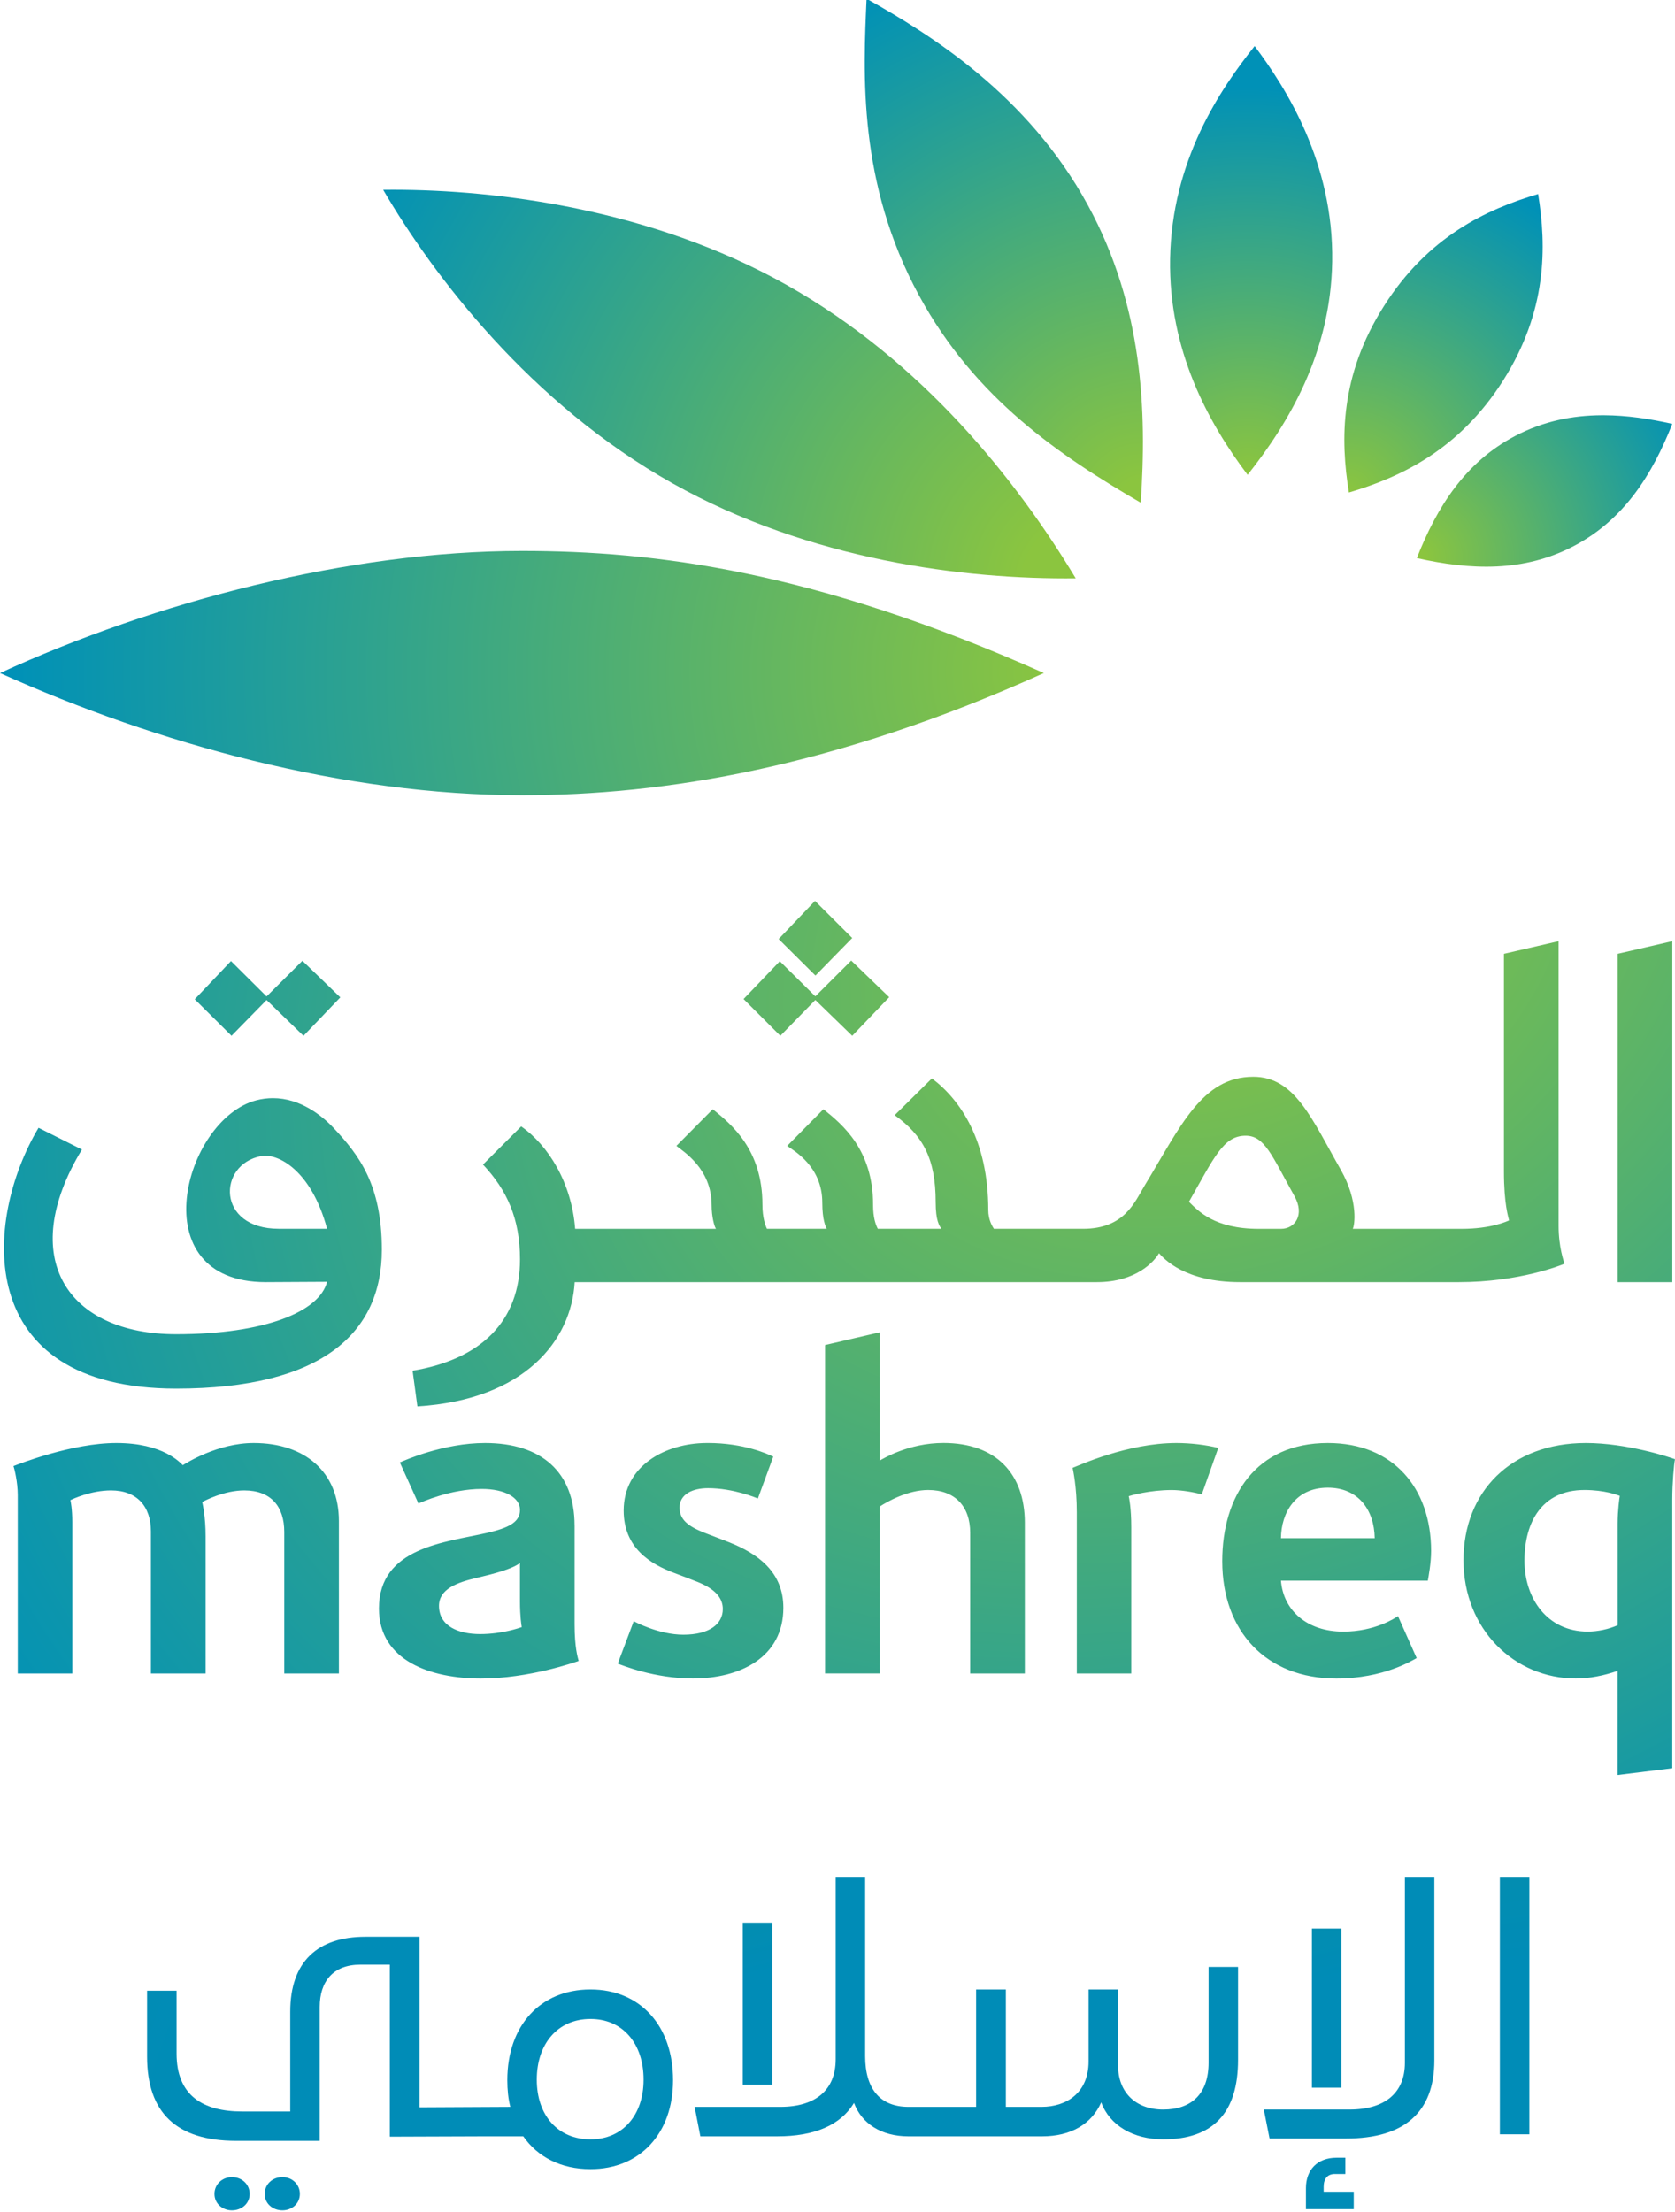
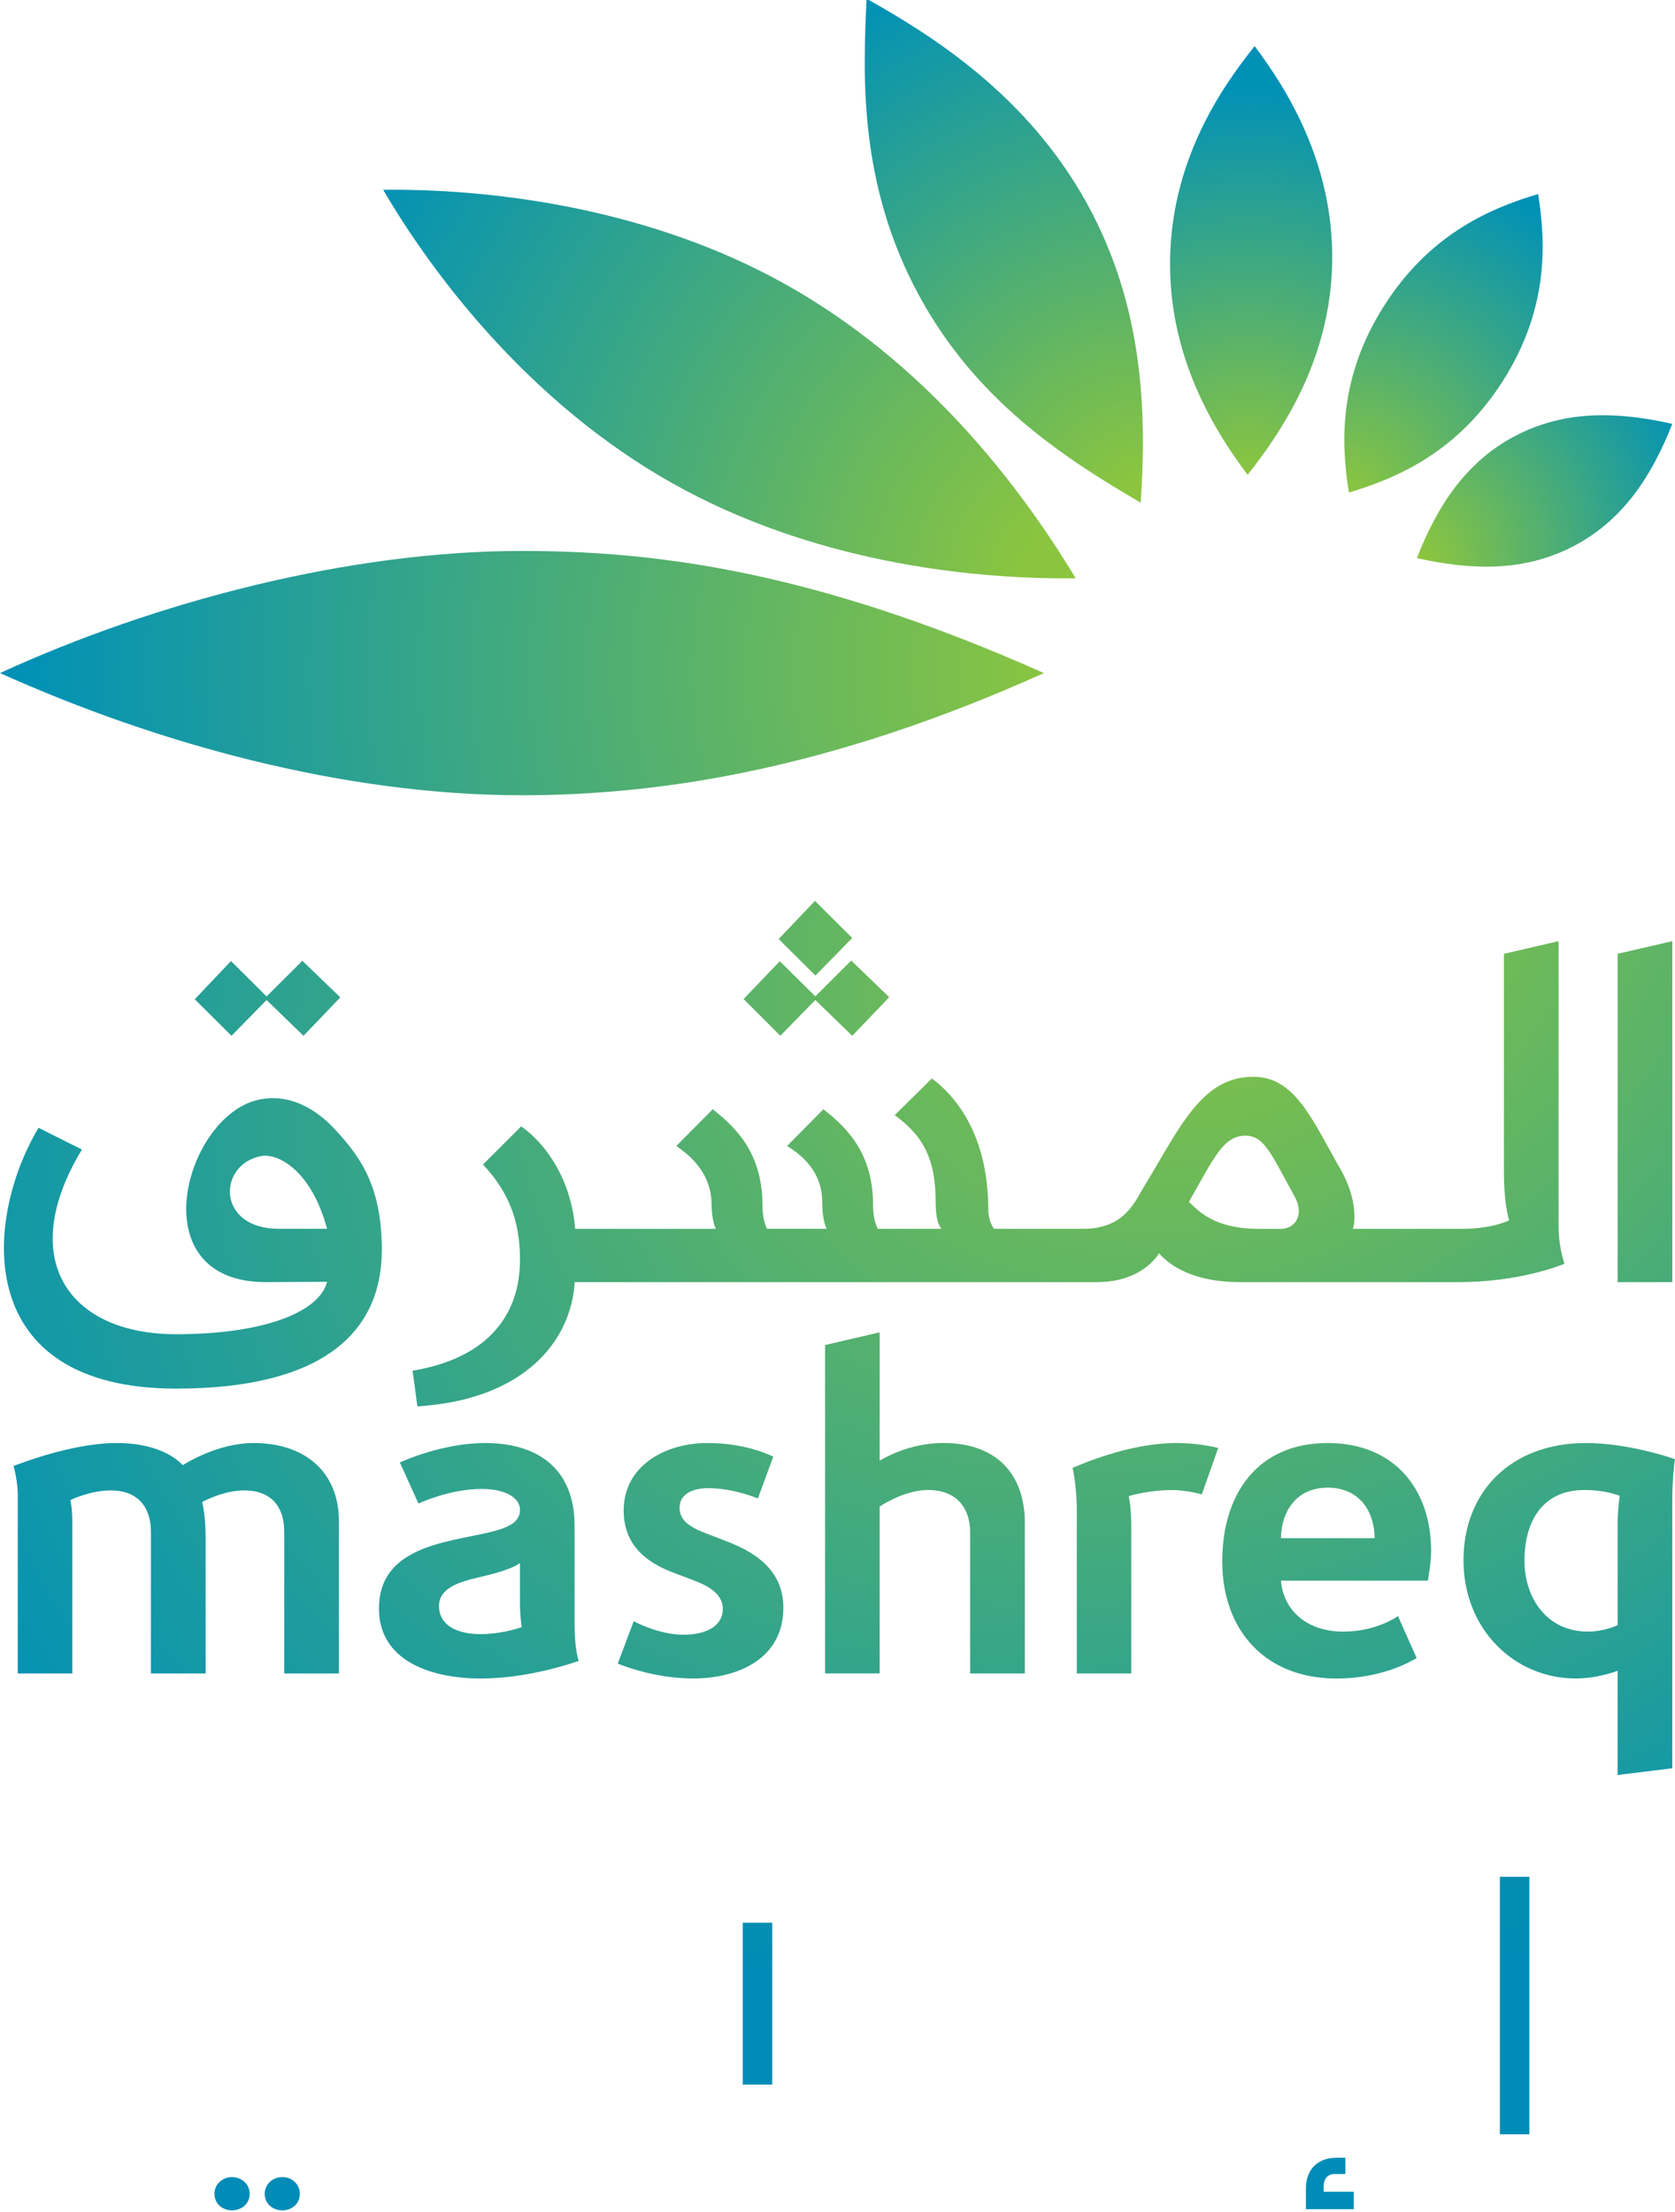
<svg xmlns="http://www.w3.org/2000/svg" width="100" height="132" viewBox="0 0 100 132" fill="none">
  <g clip-path="url(#clip0_20_3247)">
    <path d="M12.804 130.919C12.804 131.511 13.289 131.902 13.846 131.902C14.42 131.902 14.905 131.511 14.905 130.919C14.905 130.347 14.438 129.918 13.846 129.918C13.271 129.918 12.804 130.347 12.804 130.919Z" fill="url(#paint0_radial_20_3247)" />
    <path d="M15.803 130.919C15.803 131.511 16.288 131.902 16.862 131.902C17.418 131.902 17.902 131.511 17.902 130.919C17.902 130.347 17.437 129.918 16.862 129.918C16.268 129.918 15.803 130.347 15.803 130.919Z" fill="url(#paint1_radial_20_3247)" />
-     <path d="M21.817 115.577C18.962 115.577 17.328 117.061 17.328 120.046V126.002H14.455C12.122 126.002 10.542 125.055 10.542 122.551V118.795H8.781V122.729C8.781 126.056 10.523 127.755 14.097 127.755H19.088V119.761C19.088 118.258 19.877 117.24 21.511 117.24H23.272V127.505L29.234 127.484H31.24C32.101 128.723 33.502 129.442 35.243 129.442H35.262C38.207 129.442 40.182 127.305 40.182 124.146V124.127C40.182 120.878 38.207 118.722 35.262 118.722H35.243C32.263 118.722 30.288 120.878 30.288 124.127V124.146C30.288 124.701 30.342 125.241 30.467 125.726L25.049 125.753V115.577H21.817ZM32.047 124.109V124.092C32.047 121.937 33.322 120.482 35.243 120.482H35.262C37.165 120.482 38.422 121.937 38.422 124.092V124.109C38.422 126.228 37.165 127.664 35.262 127.664H35.243C33.322 127.664 32.047 126.246 32.047 124.109Z" fill="url(#paint2_radial_20_3247)" />
    <path d="M44.343 124.397H46.104V114.737H44.343V124.397Z" fill="url(#paint3_radial_20_3247)" />
-     <path d="M49.892 112V122.888C49.892 124.721 48.688 125.726 46.589 125.726H41.47L41.813 127.485H46.39C48.636 127.485 50.178 126.82 50.987 125.492C51.436 126.712 52.601 127.483 54.233 127.485H62.207C63.949 127.485 65.17 126.748 65.745 125.457C66.247 126.838 67.665 127.664 69.443 127.664C72.423 127.664 73.913 126.084 73.913 122.925V117.376H72.154V123.087C72.154 124.953 71.13 125.887 69.443 125.887C67.826 125.887 66.749 124.882 66.749 123.248V118.722H64.99V123.014C64.99 124.9 63.66 125.726 62.188 125.726H60.051V118.722H58.275V125.726H54.237C52.568 125.726 51.651 124.684 51.651 122.691V112H49.892Z" fill="url(#paint4_radial_20_3247)" />
-     <path d="M78.324 124.581H80.085V115.088H78.324V124.581Z" fill="url(#paint5_radial_20_3247)" />
    <path d="M79.797 128.761C78.648 128.761 77.966 129.485 77.966 130.58V131.833H80.821V130.792H79.025V130.491C79.025 130.032 79.242 129.732 79.689 129.732H80.319V128.761H79.797Z" fill="url(#paint6_radial_20_3247)" />
-     <path d="M83.874 112V123.098C83.874 124.899 82.67 125.886 80.57 125.886H75.452L75.794 127.615H80.371C83.838 127.615 85.632 126.045 85.632 122.956V112H83.874Z" fill="url(#paint7_radial_20_3247)" />
    <path d="M89.544 127.364H91.305V112H89.544V127.364Z" fill="url(#paint8_radial_20_3247)" />
    <path d="M46.486 56.036L48.683 58.216L50.879 55.974L48.656 53.761L46.486 56.036ZM96.576 56.917V76.511H99.839V56.163L96.576 56.917ZM89.787 56.917V69.901C89.787 71.866 90.053 72.635 90.095 72.828C89.986 72.872 89.051 73.331 87.252 73.331H80.761C80.864 73.163 81.121 71.701 80.052 69.815C78.312 66.764 77.312 64.256 74.822 64.256C71.753 64.256 70.478 67.223 68.331 70.757C67.743 71.721 67.15 73.329 64.654 73.329H59.337C59.261 73.198 59.001 72.826 59.001 72.196C59.001 68.072 57.353 65.65 55.637 64.353L53.414 66.546C55.114 67.77 55.861 69.158 55.861 71.737C55.861 72.874 56.084 73.132 56.196 73.329H52.405C52.282 73.078 52.123 72.686 52.123 71.883C52.123 68.611 50.302 67.107 49.159 66.192L46.996 68.38C47.39 68.668 49.092 69.595 49.092 71.764C49.092 72.806 49.289 73.18 49.354 73.329H45.788C45.697 73.138 45.518 72.682 45.518 71.883C45.518 68.611 43.685 67.107 42.554 66.192L40.382 68.38C40.802 68.719 42.484 69.741 42.484 71.906C42.484 72.615 42.648 73.198 42.746 73.331H34.338C34.125 70.562 32.725 68.344 31.117 67.216L28.835 69.495C30.269 71.016 31.045 72.73 31.045 75.152C31.045 78.832 28.726 81.118 24.632 81.797L24.919 83.925C31.354 83.526 34.114 79.965 34.309 76.511H65.488C67.837 76.511 68.917 75.269 69.194 74.788C69.497 75.121 70.733 76.511 74.037 76.511H87.094C90.722 76.511 93.207 75.493 93.399 75.415C93.364 75.273 93.05 74.42 93.05 73.163V56.163L89.787 56.917ZM70.982 71.717C72.501 69.052 73.037 67.772 74.366 67.772C75.502 67.772 75.923 68.943 77.281 71.38C77.909 72.498 77.31 73.331 76.48 73.331H75.144C72.496 73.331 71.534 72.256 70.982 71.717ZM48.676 59.456L46.555 57.36L44.392 59.617L46.587 61.81L48.676 59.673L50.879 61.81L53.087 59.507L50.819 57.322L48.676 59.456ZM15.915 59.462L13.79 57.351L11.627 59.631L13.822 61.81L15.915 59.675L18.119 61.812L20.317 59.518L18.054 57.334L15.915 59.462ZM15.302 65.659C10.977 66.788 8.366 76.511 15.871 76.511C16.278 76.511 19.065 76.491 19.526 76.491C19.081 78.273 15.812 79.619 10.518 79.619C4.054 79.619 0.949 75.101 4.892 68.597L2.3 67.3C-0.988 72.81 -1.689 82.865 10.518 82.865C19.192 82.865 22.796 79.566 22.796 74.58C22.796 70.708 21.445 68.934 19.904 67.298C19.22 66.574 17.93 65.531 16.295 65.531C15.977 65.531 15.645 65.57 15.302 65.659ZM15.585 68.99C16.604 68.795 18.597 69.859 19.526 73.327H16.642C12.914 73.327 12.983 69.486 15.585 68.99ZM49.258 80.265V99.861H52.517V89.905C52.982 89.595 54.206 88.914 55.411 88.914C56.999 88.914 57.921 89.87 57.921 91.471V99.863H61.184V90.876C61.184 87.945 59.466 86.112 56.328 86.109C54.226 86.109 52.684 87.07 52.517 87.162V79.506L49.258 80.265ZM42.185 86.112C39.718 86.121 37.234 87.471 37.234 90.138C37.234 92.391 38.859 93.349 40.263 93.87C40.668 94.021 41.256 94.246 41.626 94.393C42.73 94.83 43.153 95.382 43.153 96.02C43.153 96.903 42.368 97.551 40.796 97.551C39.335 97.551 37.899 96.781 37.834 96.746L36.881 99.275C37.12 99.364 39.053 100.162 41.366 100.162C44.193 100.162 46.768 98.9 46.768 95.945C46.768 93.794 45.238 92.706 43.487 92.018C43.053 91.845 42.496 91.639 42.106 91.486C41.116 91.1 40.572 90.708 40.572 89.963C40.572 89.156 41.359 88.806 42.27 88.806C43.779 88.806 45.146 89.38 45.247 89.422L46.166 86.923C45.821 86.769 44.431 86.111 42.25 86.111C42.228 86.111 42.206 86.111 42.185 86.112ZM87.373 93.109C87.373 97.227 90.411 100.162 94.077 100.162C94.894 100.162 95.737 99.998 96.573 99.706V105.923L99.837 105.521V89.475C99.837 88.555 99.933 87.369 100 87.078C99.678 86.956 97.13 86.112 94.679 86.112C90.23 86.112 87.373 88.994 87.373 93.109ZM91.013 93.134C91.013 90.85 92.041 88.914 94.594 88.914C95.811 88.914 96.576 89.216 96.705 89.265C96.683 89.38 96.576 90.1 96.576 90.941V96.985C96.032 97.227 95.383 97.364 94.788 97.364C92.368 97.364 91.013 95.377 91.013 93.134ZM72.97 93.165C72.97 97.335 75.581 100.165 79.781 100.165C82.624 100.165 84.345 99.065 84.577 98.945L83.461 96.442C83.28 96.564 82.072 97.366 80.193 97.366C78.028 97.366 76.614 96.098 76.475 94.324H85.244C85.286 94.074 85.439 93.271 85.439 92.548C85.436 88.806 83.188 86.112 79.272 86.112C74.984 86.112 72.97 89.264 72.97 93.165ZM79.272 88.776C81.09 88.776 82.043 90.094 82.072 91.79H76.475C76.493 90.276 77.33 88.776 79.272 88.776ZM64.036 87.593C64.054 87.686 64.287 88.699 64.287 90.238V99.865H67.539V91.123C67.539 89.978 67.407 89.371 67.387 89.282C67.515 89.24 68.635 88.916 69.953 88.916C70.554 88.916 71.317 89.054 71.749 89.178L72.731 86.406C72.002 86.222 71.071 86.112 70.235 86.112C67.32 86.112 64.401 87.455 64.036 87.593ZM23.872 87.271L24.981 89.719C25.156 89.646 26.894 88.852 28.766 88.852C30.151 88.852 31.045 89.371 31.045 90.1C31.045 90.883 30.267 91.194 29.09 91.471C26.601 92.043 22.624 92.326 22.624 95.987C22.624 99.136 25.769 100.165 28.708 100.165C31.605 100.165 34.349 99.18 34.546 99.118C34.486 98.881 34.304 98.311 34.304 96.93V91.029H34.302C34.302 87.834 32.316 86.112 28.958 86.112C26.469 86.112 24.12 87.16 23.872 87.271ZM26.209 95.828C26.209 94.821 27.299 94.426 28.48 94.154C29.473 93.921 30.58 93.632 31.043 93.271V95.568C31.043 96.471 31.128 96.98 31.15 97.098C31.03 97.138 29.983 97.515 28.663 97.515C27.406 97.515 26.209 97.063 26.209 95.828ZM10.912 87.433C10.761 87.291 9.746 86.112 6.95 86.112C4.302 86.112 1.145 87.358 0.805 87.486C0.855 87.626 1.06 88.44 1.06 89.211V99.863H4.315V90.823C4.315 90.04 4.221 89.595 4.203 89.517C4.34 89.453 5.429 88.939 6.628 88.939C8.174 88.939 9.01 89.885 9.01 91.393V99.865H12.274V91.686C12.274 90.484 12.099 89.768 12.072 89.63C12.236 89.544 13.388 88.939 14.582 88.939C16.186 88.939 16.971 89.907 16.971 91.415V99.863H20.233V90.768C20.233 87.832 18.199 86.112 15.146 86.112C13.007 86.112 11.135 87.3 10.912 87.433Z" fill="url(#paint9_radial_20_3247)" />
    <path d="M95.628 24.779C93.865 24.788 92.13 25.136 90.456 26.016C87.46 27.589 85.779 30.274 84.588 33.303C87.784 34.022 90.966 34.154 93.963 32.583C96.963 31.008 98.644 28.32 99.838 25.295C98.477 24.986 97.117 24.786 95.773 24.779H95.628Z" fill="url(#paint10_radial_20_3247)" />
    <path d="M82.622 18.266C79.989 22.412 80.019 26.233 80.532 29.39C83.621 28.477 87.111 26.849 89.742 22.703C92.368 18.558 92.338 14.733 91.828 11.579C88.739 12.491 85.25 14.12 82.622 18.266Z" fill="url(#paint11_radial_20_3247)" />
    <path d="M69.856 15.465C69.768 20.921 72.15 25.244 74.484 28.336C76.909 25.274 79.444 21.09 79.534 15.62C79.629 9.702 76.772 5.24 74.904 2.75C72.848 5.324 69.955 9.579 69.856 15.465Z" fill="url(#paint12_radial_20_3247)" />
    <path d="M54.879 17.655C58.23 23.81 63.316 27.215 68.103 29.997C68.473 24.526 68.242 18.295 64.961 12.266C61.357 5.642 55.539 2.057 51.735 -0.077C51.539 4.364 51.2 10.896 54.879 17.655Z" fill="url(#paint13_radial_20_3247)" />
    <path d="M22.876 11.327C25.875 16.454 31.656 24.08 40.164 28.851C48.353 33.443 57.615 34.584 64.222 34.511C60.731 28.723 55.135 21.589 46.935 16.989C38.87 12.465 29.692 11.323 23.459 11.323C23.262 11.323 23.068 11.325 22.876 11.327Z" fill="url(#paint14_radial_20_3247)" />
    <path d="M0 40.165C9.383 44.385 20.521 47.456 31.162 47.456C39.64 47.456 49.774 45.82 62.321 40.165C48.597 34.05 39.082 32.878 31.162 32.877C20.811 32.878 9.24 35.923 0 40.165Z" fill="url(#paint15_radial_20_3247)" />
  </g>
  <defs>
    <radialGradient id="paint0_radial_20_3247" cx="0" cy="0" r="1" gradientUnits="userSpaceOnUse" gradientTransform="translate(-2.471 119.285) rotate(105.741) scale(27.727 27.727)">
      <stop stop-color="#319E4B" />
      <stop offset="0.694" stop-color="#008CB7" />
      <stop offset="1" stop-color="#008CB7" />
    </radialGradient>
    <radialGradient id="paint1_radial_20_3247" cx="0" cy="0" r="1" gradientUnits="userSpaceOnUse" gradientTransform="translate(0.542 119.285) rotate(105.741) scale(27.711 27.711)">
      <stop stop-color="#319E4B" />
      <stop offset="0.694" stop-color="#008CB7" />
      <stop offset="1" stop-color="#008CB7" />
    </radialGradient>
    <radialGradient id="paint2_radial_20_3247" cx="0" cy="0" r="1" gradientUnits="userSpaceOnUse" gradientTransform="translate(-219.449 41.282) rotate(105.741) scale(354.03 354.03)">
      <stop stop-color="#319E4B" />
      <stop offset="0.694" stop-color="#008CB7" />
      <stop offset="1" stop-color="#008CB7" />
    </radialGradient>
    <radialGradient id="paint3_radial_20_3247" cx="0" cy="0" r="1" gradientUnits="userSpaceOnUse" gradientTransform="translate(31.545 62.969) rotate(105.741) scale(81.512 81.512)">
      <stop stop-color="#319E4B" />
      <stop offset="0.694" stop-color="#008CB7" />
      <stop offset="1" stop-color="#008CB7" />
    </radialGradient>
    <radialGradient id="paint4_radial_20_3247" cx="0" cy="0" r="1" gradientUnits="userSpaceOnUse" gradientTransform="translate(-194.333 28.064) rotate(105.741) scale(369.46 369.46)">
      <stop stop-color="#319E4B" />
      <stop offset="0.694" stop-color="#008CB7" />
      <stop offset="1" stop-color="#008CB7" />
    </radialGradient>
    <radialGradient id="paint5_radial_20_3247" cx="0" cy="0" r="1" gradientUnits="userSpaceOnUse" gradientTransform="translate(65.527 64.215) rotate(105.741) scale(80.179 80.179)">
      <stop stop-color="#319E4B" />
      <stop offset="0.694" stop-color="#008CB7" />
      <stop offset="1" stop-color="#008CB7" />
    </radialGradient>
    <radialGradient id="paint6_radial_20_3247" cx="0" cy="0" r="1" gradientUnits="userSpaceOnUse" gradientTransform="translate(57.212 112.299) rotate(105.741) scale(39.565 39.565)">
      <stop stop-color="#319E4B" />
      <stop offset="0.694" stop-color="#008CB7" />
      <stop offset="1" stop-color="#008CB7" />
    </radialGradient>
    <radialGradient id="paint7_radial_20_3247" cx="0" cy="0" r="1" gradientUnits="userSpaceOnUse" gradientTransform="translate(1.456 28.327) rotate(105.741) scale(168.071 168.071)">
      <stop stop-color="#319E4B" />
      <stop offset="0.694" stop-color="#008CB7" />
      <stop offset="1" stop-color="#008CB7" />
    </radialGradient>
    <radialGradient id="paint8_radial_20_3247" cx="0" cy="0" r="1" gradientUnits="userSpaceOnUse" gradientTransform="translate(76.746 29.673) rotate(105.741) scale(127.53 127.53)">
      <stop stop-color="#319E4B" />
      <stop offset="0.694" stop-color="#008CB7" />
      <stop offset="1" stop-color="#008CB7" />
    </radialGradient>
    <radialGradient id="paint9_radial_20_3247" cx="0" cy="0" r="1" gradientUnits="userSpaceOnUse" gradientTransform="translate(73.594 54.597) rotate(-120.114) scale(67.974 89.34)">
      <stop stop-color="#8BC53F" />
      <stop offset="0.989" stop-color="#0091B7" />
      <stop offset="1" stop-color="#0091B7" />
      <stop offset="1" stop-color="#0091B7" />
    </radialGradient>
    <radialGradient id="paint10_radial_20_3247" cx="0" cy="0" r="1" gradientUnits="userSpaceOnUse" gradientTransform="translate(84.588 33.301) scale(18.067 17.909)">
      <stop stop-color="#8BC53F" />
      <stop offset="0.03" stop-color="#8BC53F" />
      <stop offset="1" stop-color="#0091B7" />
    </radialGradient>
    <radialGradient id="paint11_radial_20_3247" cx="0" cy="0" r="1" gradientUnits="userSpaceOnUse" gradientTransform="translate(80.53 29.39) scale(21.224 21.038)">
      <stop stop-color="#8BC53F" />
      <stop offset="0.963" stop-color="#0091B7" />
      <stop offset="1" stop-color="#0091B7" />
      <stop offset="1" stop-color="#0091B7" />
    </radialGradient>
    <radialGradient id="paint12_radial_20_3247" cx="0" cy="0" r="1" gradientUnits="userSpaceOnUse" gradientTransform="translate(74.486 28.336) scale(26.555 26.323)">
      <stop stop-color="#8BC53F" />
      <stop offset="4.5e-07" stop-color="#8BC53F" />
      <stop offset="0.882" stop-color="#0091B7" />
      <stop offset="1" stop-color="#0091B7" />
    </radialGradient>
    <radialGradient id="paint13_radial_20_3247" cx="0" cy="0" r="1" gradientUnits="userSpaceOnUse" gradientTransform="translate(68.105 29.997) scale(34.355 34.055)">
      <stop stop-color="#8BC53F" />
      <stop offset="0.039" stop-color="#8BC53F" />
      <stop offset="1" stop-color="#0091B7" />
    </radialGradient>
    <radialGradient id="paint14_radial_20_3247" cx="0" cy="0" r="1" gradientUnits="userSpaceOnUse" gradientTransform="translate(65.127 34.844) scale(49.59 49.156)">
      <stop stop-color="#8BC53F" />
      <stop offset="0.081" stop-color="#8BC53F" />
      <stop offset="1" stop-color="#0091B7" />
    </radialGradient>
    <radialGradient id="paint15_radial_20_3247" cx="0" cy="0" r="1" gradientUnits="userSpaceOnUse" gradientTransform="translate(63.475 40.095) scale(63.914 63.355)">
      <stop stop-color="#8BC53F" />
      <stop offset="0.981" stop-color="#0091B7" />
      <stop offset="1" stop-color="#0091B7" />
    </radialGradient>
    <clipPath id="clip0_20_3247">
      <rect width="100" height="132" fill="white" />
    </clipPath>
  </defs>
</svg>